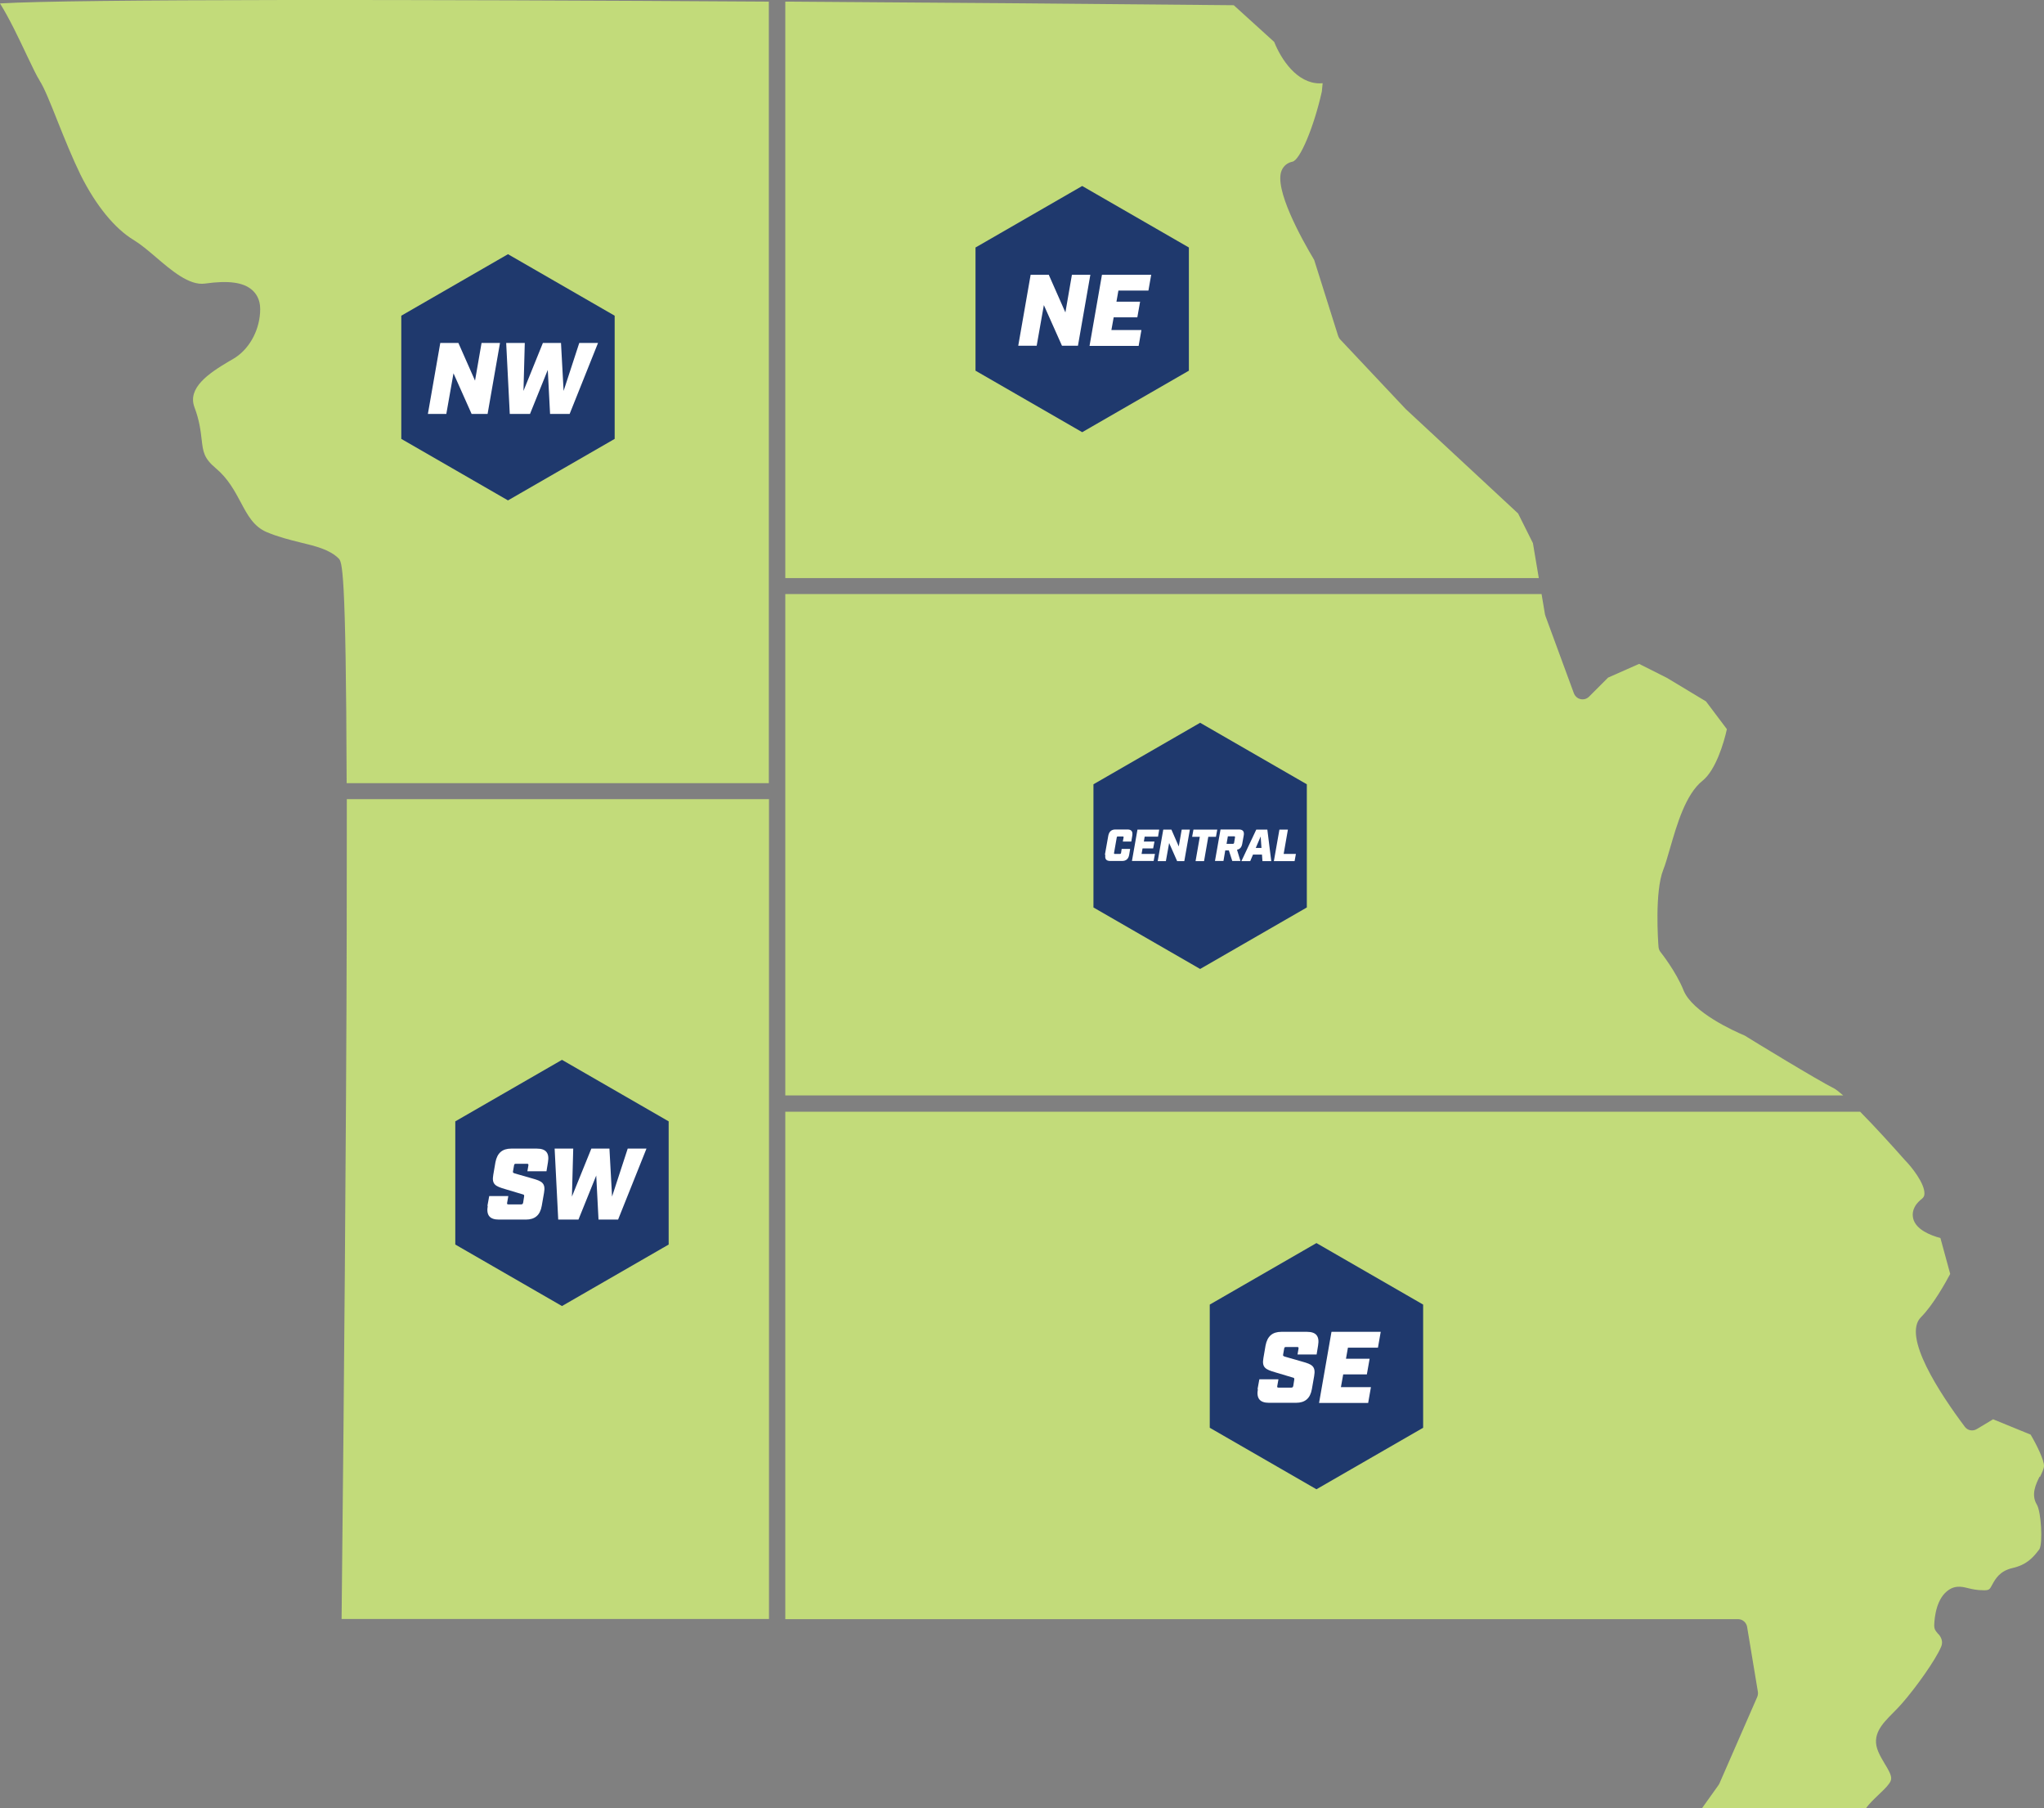
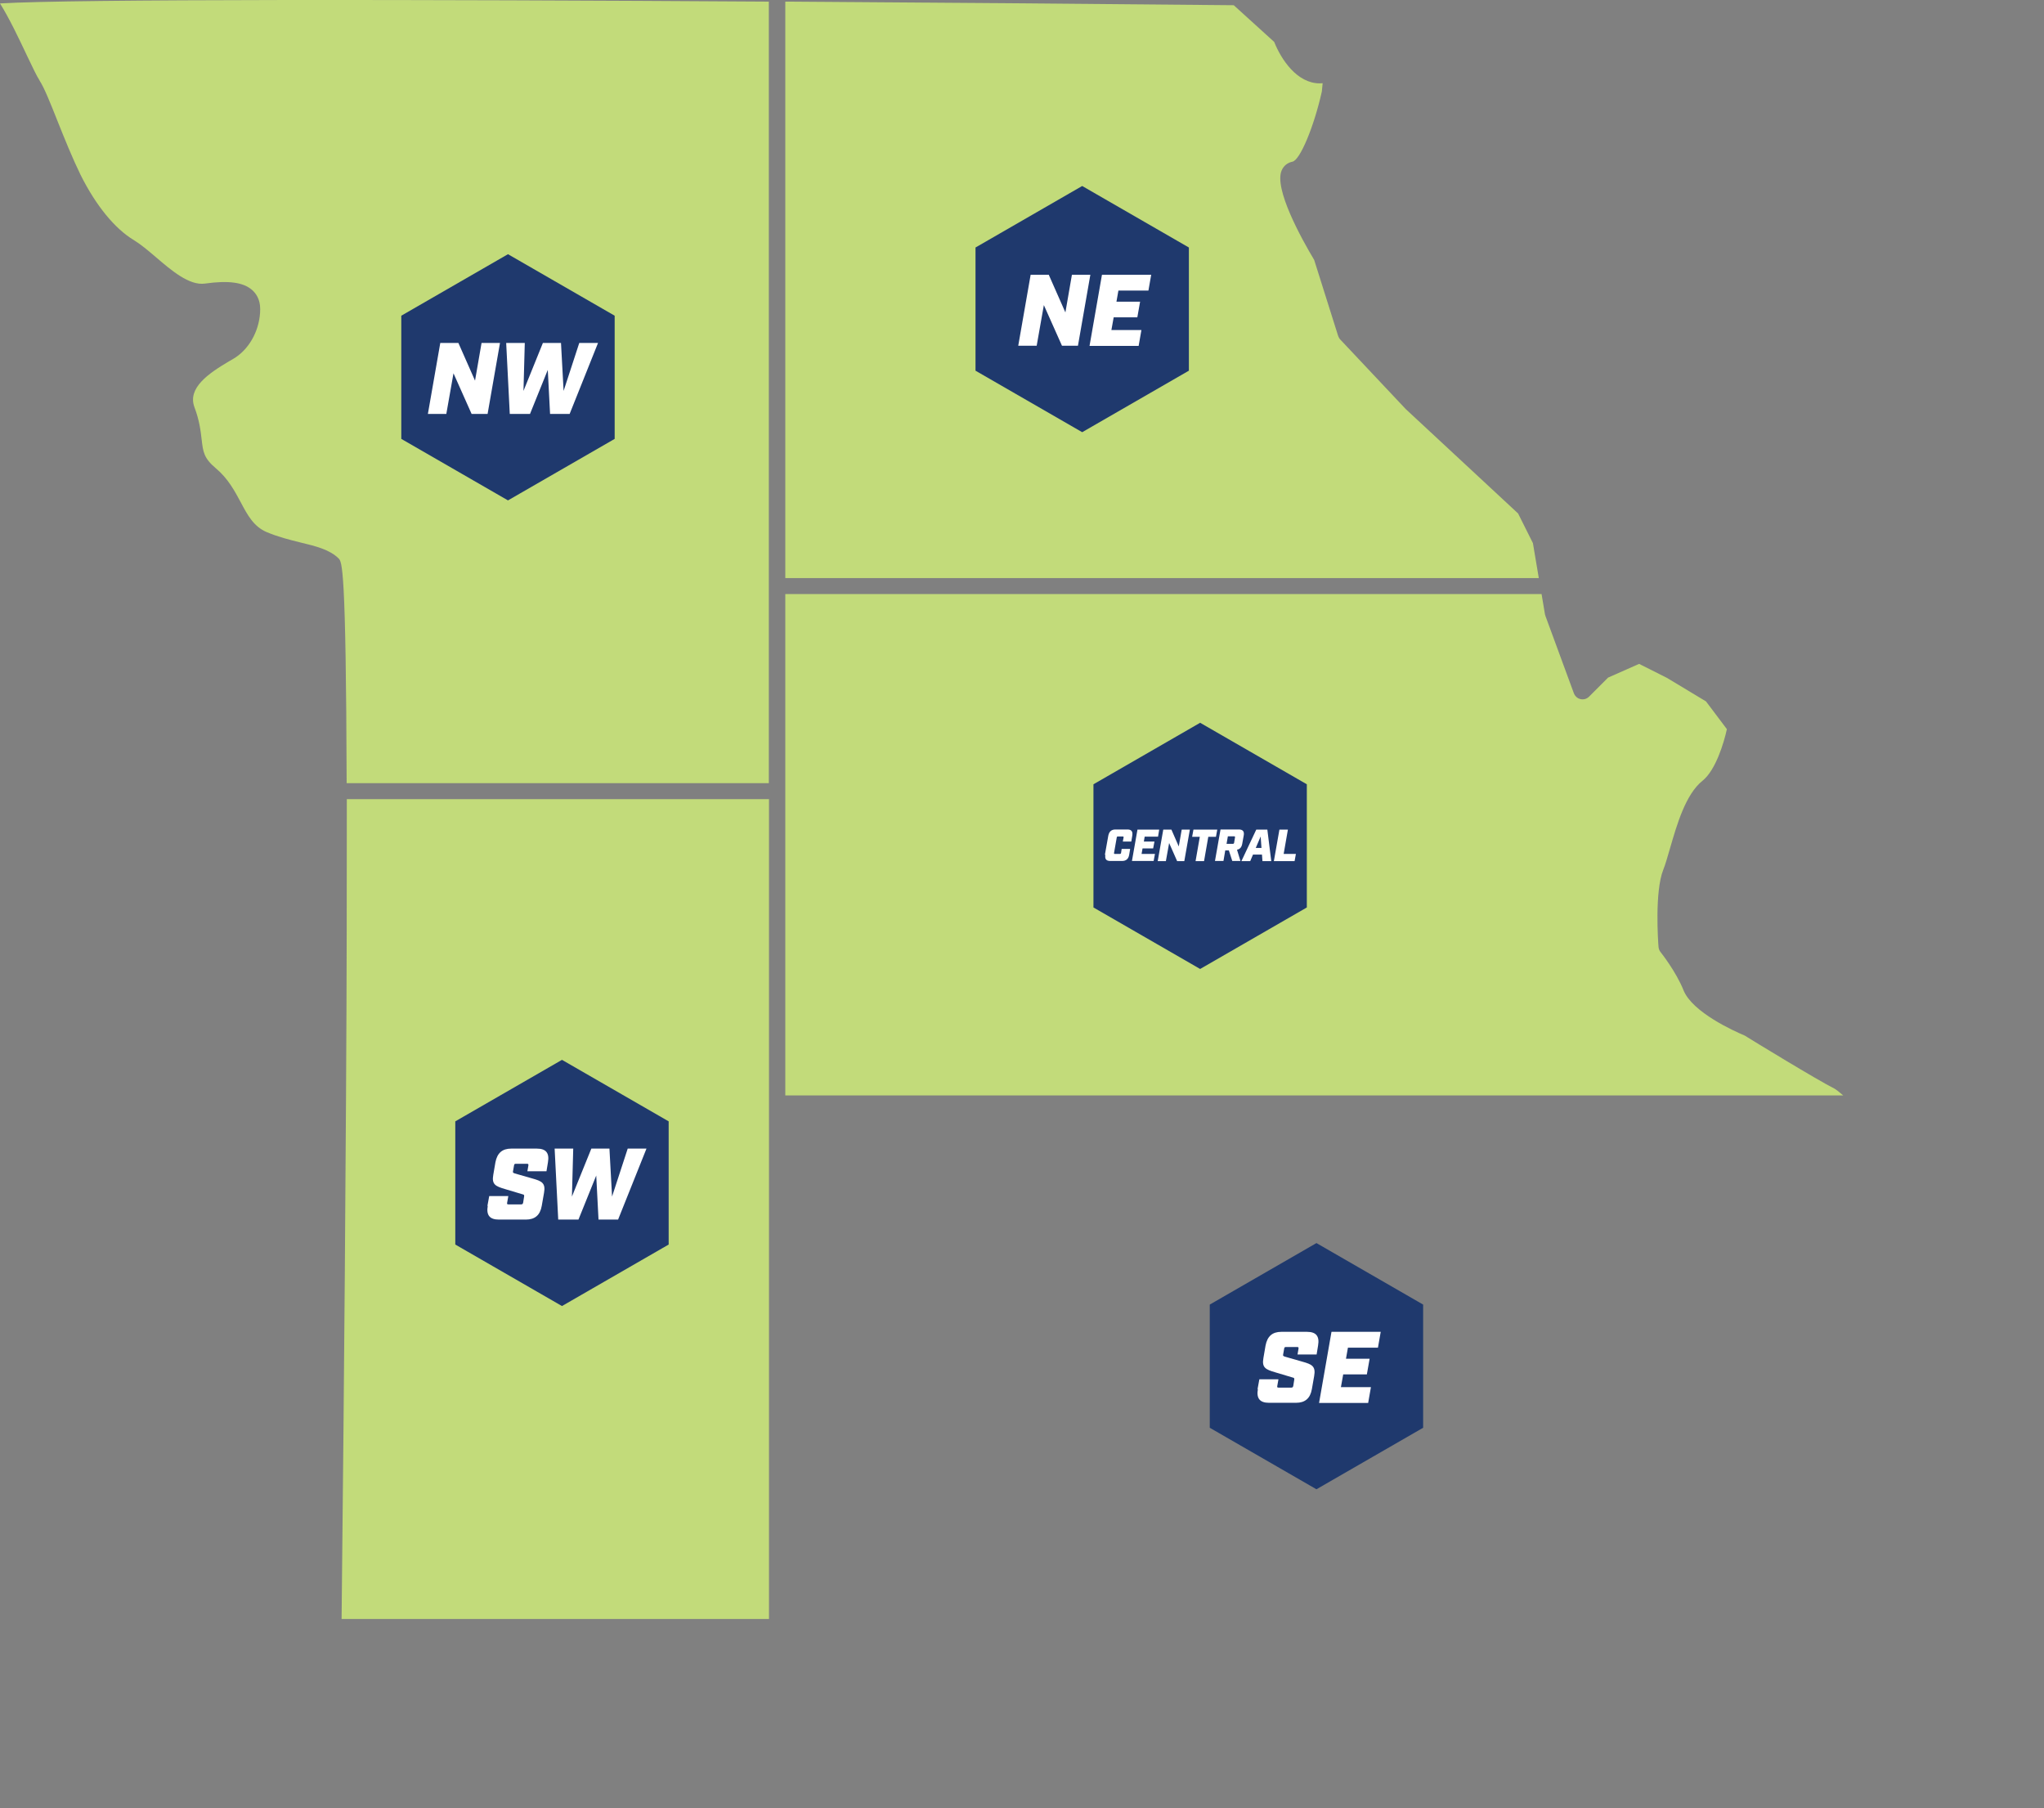
<svg xmlns="http://www.w3.org/2000/svg" id="Layer_1" data-name="Layer 1" width="125.3" height="110.84" viewBox="0 0 125.3 110.84">
  <rect x="0" y="0" width="125.3" height="110.84" fill="#808080" stroke="none" />
  <defs>
    <style>
      .cls-1 {
        fill: #fff;
      }

      .cls-2 {
        fill: #c2db7a;
      }

      .cls-3 {
        fill: #1f396d;
      }
    </style>
  </defs>
  <g>
    <path class="cls-2" d="m48.14,67.14h64.85c-.23-.2-.43-.36-.56-.43-.97-.48-5.02-2.95-5.48-3.24-.62-.26-3.21-1.42-3.75-2.78-.46-1.15-1.4-2.33-1.41-2.34-.07-.09-.11-.2-.12-.31-.03-.34-.24-3.4.29-4.73.13-.32.26-.79.41-1.3.43-1.48.96-3.33,2-4.16.8-.64,1.31-2.32,1.49-3.16l-1.28-1.7-2.39-1.44-1.71-.86-1.9.84-1.17,1.17c-.14.14-.33.19-.52.15-.19-.04-.34-.18-.41-.36l-1.74-4.73s-.02-.07-.03-.1l-.21-1.25h-46.36v30.71Z" />
    <path class="cls-2" d="m48.14,35.43h46.19l-.36-2.14-.91-1.82-6.89-6.4-4.01-4.26c-.06-.06-.1-.14-.13-.22l-1.47-4.66c-.79-1.32-2.48-4.38-1.99-5.49.12-.28.36-.47.66-.53.46-.09,1.32-2.14,1.8-4.3l.05-.51c-.06,0-.12.01-.18.01-1.4,0-2.37-1.48-2.79-2.54l-2.48-2.25c-8.4-.08-18-.16-27.49-.22v35.32Z" />
-     <path class="cls-2" d="m125.05,90.53c.12-.25.25-.51.25-.69,0-.34-.41-1.22-.82-1.91l-2.3-.94-1,.6c-.25.15-.57.09-.74-.15-1.5-2-3.85-5.54-2.68-6.71.75-.75,1.52-2.14,1.79-2.65l-.6-2.2c-.61-.16-1.51-.52-1.67-1.2-.07-.3-.04-.75.53-1.2.11-.09.16-.18.16-.31.03-.63-.8-1.67-1.21-2.08-.76-.86-1.82-2.03-2.73-2.95H48.14v31.1h58.4c.28,0,.51.2.56.47l.66,3.98c.02.11,0,.22-.04.32l-2.32,5.31s-.04.07-.06.1l-1.02,1.43h10.05c.2-.28.47-.54.73-.79.26-.25.54-.5.72-.76.21-.29.13-.52-.28-1.19-.14-.24-.29-.48-.4-.75-.44-1.02.24-1.7.89-2.36.18-.18.38-.38.57-.6.84-.96,2.05-2.65,2.39-3.46.21-.48-.21-.83-.22-.84,0,0,0-.01-.01-.02-.04-.04-.07-.08-.1-.13-.01-.02-.03-.04-.04-.06-.03-.07-.05-.15-.05-.23,0-.14.02-1.37.66-2.02.52-.52,1.01-.4,1.41-.3.25.06.54.13.98.13.32,0,.35-.05.51-.35.18-.33.45-.83,1.23-1.01.88-.2,1.27-.64,1.66-1.16.21-.37.11-2.29-.16-2.73-.37-.62-.06-1.25.17-1.72Z" />
    <path class="cls-2" d="m2.42,4.93c.28.42.65,1.34,1.11,2.5.43,1.08.93,2.31,1.41,3.29.94,1.88,2.1,3.3,3.27,4,.41.25.85.62,1.32,1.02.97.83,2.07,1.78,3.04,1.64,1.43-.2,2.34-.08,2.88.39.23.2.5.56.5,1.17,0,1.19-.59,2.35-1.5,2.96-.11.07-.25.16-.42.25-1.25.74-2.55,1.63-2.11,2.81.31.82.38,1.46.44,1.97.09.77.13,1.15.88,1.78.74.62,1.15,1.39,1.52,2.08.42.79.79,1.48,1.58,1.82.71.3,1.43.48,2.08.64.96.23,1.79.44,2.33.97.22.22.46.48.5,13.78h25.88V.1C25.45-.04,4.56-.06,0,.21c.56.89,1.15,2.13,1.65,3.19.32.67.62,1.3.77,1.52Z" />
    <path class="cls-2" d="m47.14,48.98h-25.88c0,4.58,0,10.58-.05,18.5-.08,14.34-.24,28.76-.27,31.75h26.2v-50.25Z" />
  </g>
  <g>
    <path class="cls-3" d="m73.57,44.3l-6.54,3.77v7.55l6.54,3.77,6.54-3.77v-7.55l-6.54-3.77Z" />
    <g>
      <path class="cls-1" d="m67.73,52.4l.21-1.18c.05-.25.19-.38.44-.38h.73c.25,0,.34.12.3.38l-.06.36h-.52l.05-.26s0-.05-.04-.05h-.33s-.05.01-.05.05l-.17.97s0,.05.04.05h.33s.05-.01.06-.05l.04-.26h.52l-.06.36c-.04.25-.19.38-.43.38h-.73c-.25,0-.34-.12-.3-.38Z" />
      <path class="cls-1" d="m69.72,50.85h1.34l-.07.43h-.82l-.05.3h.65l-.08.42h-.65l-.06.34h.82l-.08.43h-1.33l.34-1.93Z" />
      <path class="cls-1" d="m71.32,50.85h.49l.45,1.03.18-1.03h.5l-.34,1.93h-.44l-.49-1.11-.2,1.11h-.5l.34-1.93Z" />
      <path class="cls-1" d="m73.55,51.29h-.47l.08-.44h1.46l-.08.44h-.47l-.26,1.49h-.52l.26-1.49Z" />
      <path class="cls-1" d="m76.24,51.22l-.09.5c-.04.21-.14.33-.32.36l.21.69h-.5l-.21-.65h-.22l-.11.65h-.52l.34-1.93h1.12c.25,0,.35.12.3.38Zm-.65.5s.05-.01.06-.05l.06-.36s0-.05-.04-.05h-.4l-.08.46h.4Z" />
      <path class="cls-1" d="m77.36,52.38h-.55l-.17.4h-.54l.91-1.93h.68l.24,1.93h-.54l-.03-.4Zm-.03-.41l-.05-.7-.3.7h.35Z" />
      <path class="cls-1" d="m78.43,50.85h.52l-.26,1.49h.75l-.08.44h-1.27l.34-1.93Z" />
    </g>
  </g>
  <g>
    <path class="cls-3" d="m66.34,11.4l-6.54,3.77v7.55l6.54,3.77,6.54-3.77v-7.55l-6.54-3.77Z" />
    <g>
      <path class="cls-1" d="m63.18,16.84h1.11l1.02,2.31.4-2.31h1.13l-.76,4.35h-.98l-1.11-2.49-.44,2.49h-1.13l.76-4.35Z" />
      <path class="cls-1" d="m67.56,16.84h3.01l-.17.97h-1.84l-.12.68h1.45l-.17.96h-1.45l-.14.78h1.84l-.17.97h-3.01l.76-4.35Z" />
    </g>
  </g>
  <g>
    <path class="cls-3" d="m31.14,15.58l-6.54,3.77v7.55l6.54,3.77,6.54-3.77v-7.55l-6.54-3.77Z" />
    <g>
      <path class="cls-1" d="m26.99,21.02h1.11l1.02,2.31.4-2.31h1.13l-.76,4.35h-.98l-1.11-2.49-.44,2.49h-1.13l.76-4.35Z" />
      <path class="cls-1" d="m31.03,21.02h1.14l-.08,2.94,1.19-2.94h1.11l.16,2.94.96-2.94h1.15l-1.74,4.35h-1.2l-.14-2.7-1.09,2.7h-1.24l-.22-4.35Z" />
    </g>
  </g>
  <g>
    <path class="cls-3" d="m34.45,64.96l-6.54,3.77v7.55l6.54,3.77,6.54-3.77v-7.55l-6.54-3.77Z" />
    <g>
      <path class="cls-1" d="m29.88,73.91l.11-.6h1.17l-.07.4c-.02.09,0,.11.09.11h.75c.09,0,.12-.02.14-.11l.06-.38c.01-.09-.01-.11-.1-.13l-1.07-.32c-.58-.17-.83-.28-.72-.88l.13-.76c.11-.57.42-.84.97-.84h1.57c.56,0,.78.27.68.84l-.09.55h-1.17l.06-.35c.01-.09,0-.11-.09-.11h-.67c-.08,0-.11.02-.12.11l-.06.34c-.02.09,0,.1.1.14l1.08.31c.58.16.83.28.72.88l-.14.8c-.1.57-.42.84-.97.84h-1.66c-.56,0-.78-.27-.68-.84Z" />
      <path class="cls-1" d="m34,70.4h1.14l-.08,2.94,1.19-2.94h1.11l.16,2.94.96-2.94h1.15l-1.74,4.35h-1.2l-.14-2.7-1.09,2.7h-1.24l-.22-4.35Z" />
    </g>
  </g>
  <g>
    <path class="cls-3" d="m80.7,76.19l-6.54,3.77v7.55l6.54,3.77,6.54-3.77v-7.55l-6.54-3.77Z" />
    <g>
      <path class="cls-1" d="m77.09,85.14l.11-.6h1.17l-.07.4c-.02.09,0,.11.09.11h.75c.09,0,.12-.02.14-.11l.06-.38c.01-.09-.01-.11-.1-.13l-1.07-.32c-.58-.17-.83-.28-.72-.88l.13-.76c.11-.57.42-.84.97-.84h1.57c.56,0,.78.27.68.84l-.09.55h-1.17l.06-.35c.01-.09,0-.11-.09-.11h-.67c-.08,0-.11.02-.12.11l-.06.34c-.02.09,0,.1.1.14l1.08.31c.58.16.83.28.72.88l-.14.8c-.1.57-.42.84-.97.84h-1.66c-.56,0-.78-.27-.68-.84Z" />
      <path class="cls-1" d="m81.63,81.63h3.01l-.17.97h-1.84l-.12.68h1.45l-.17.96h-1.45l-.14.78h1.84l-.17.97h-3.01l.76-4.35Z" />
    </g>
  </g>
</svg>